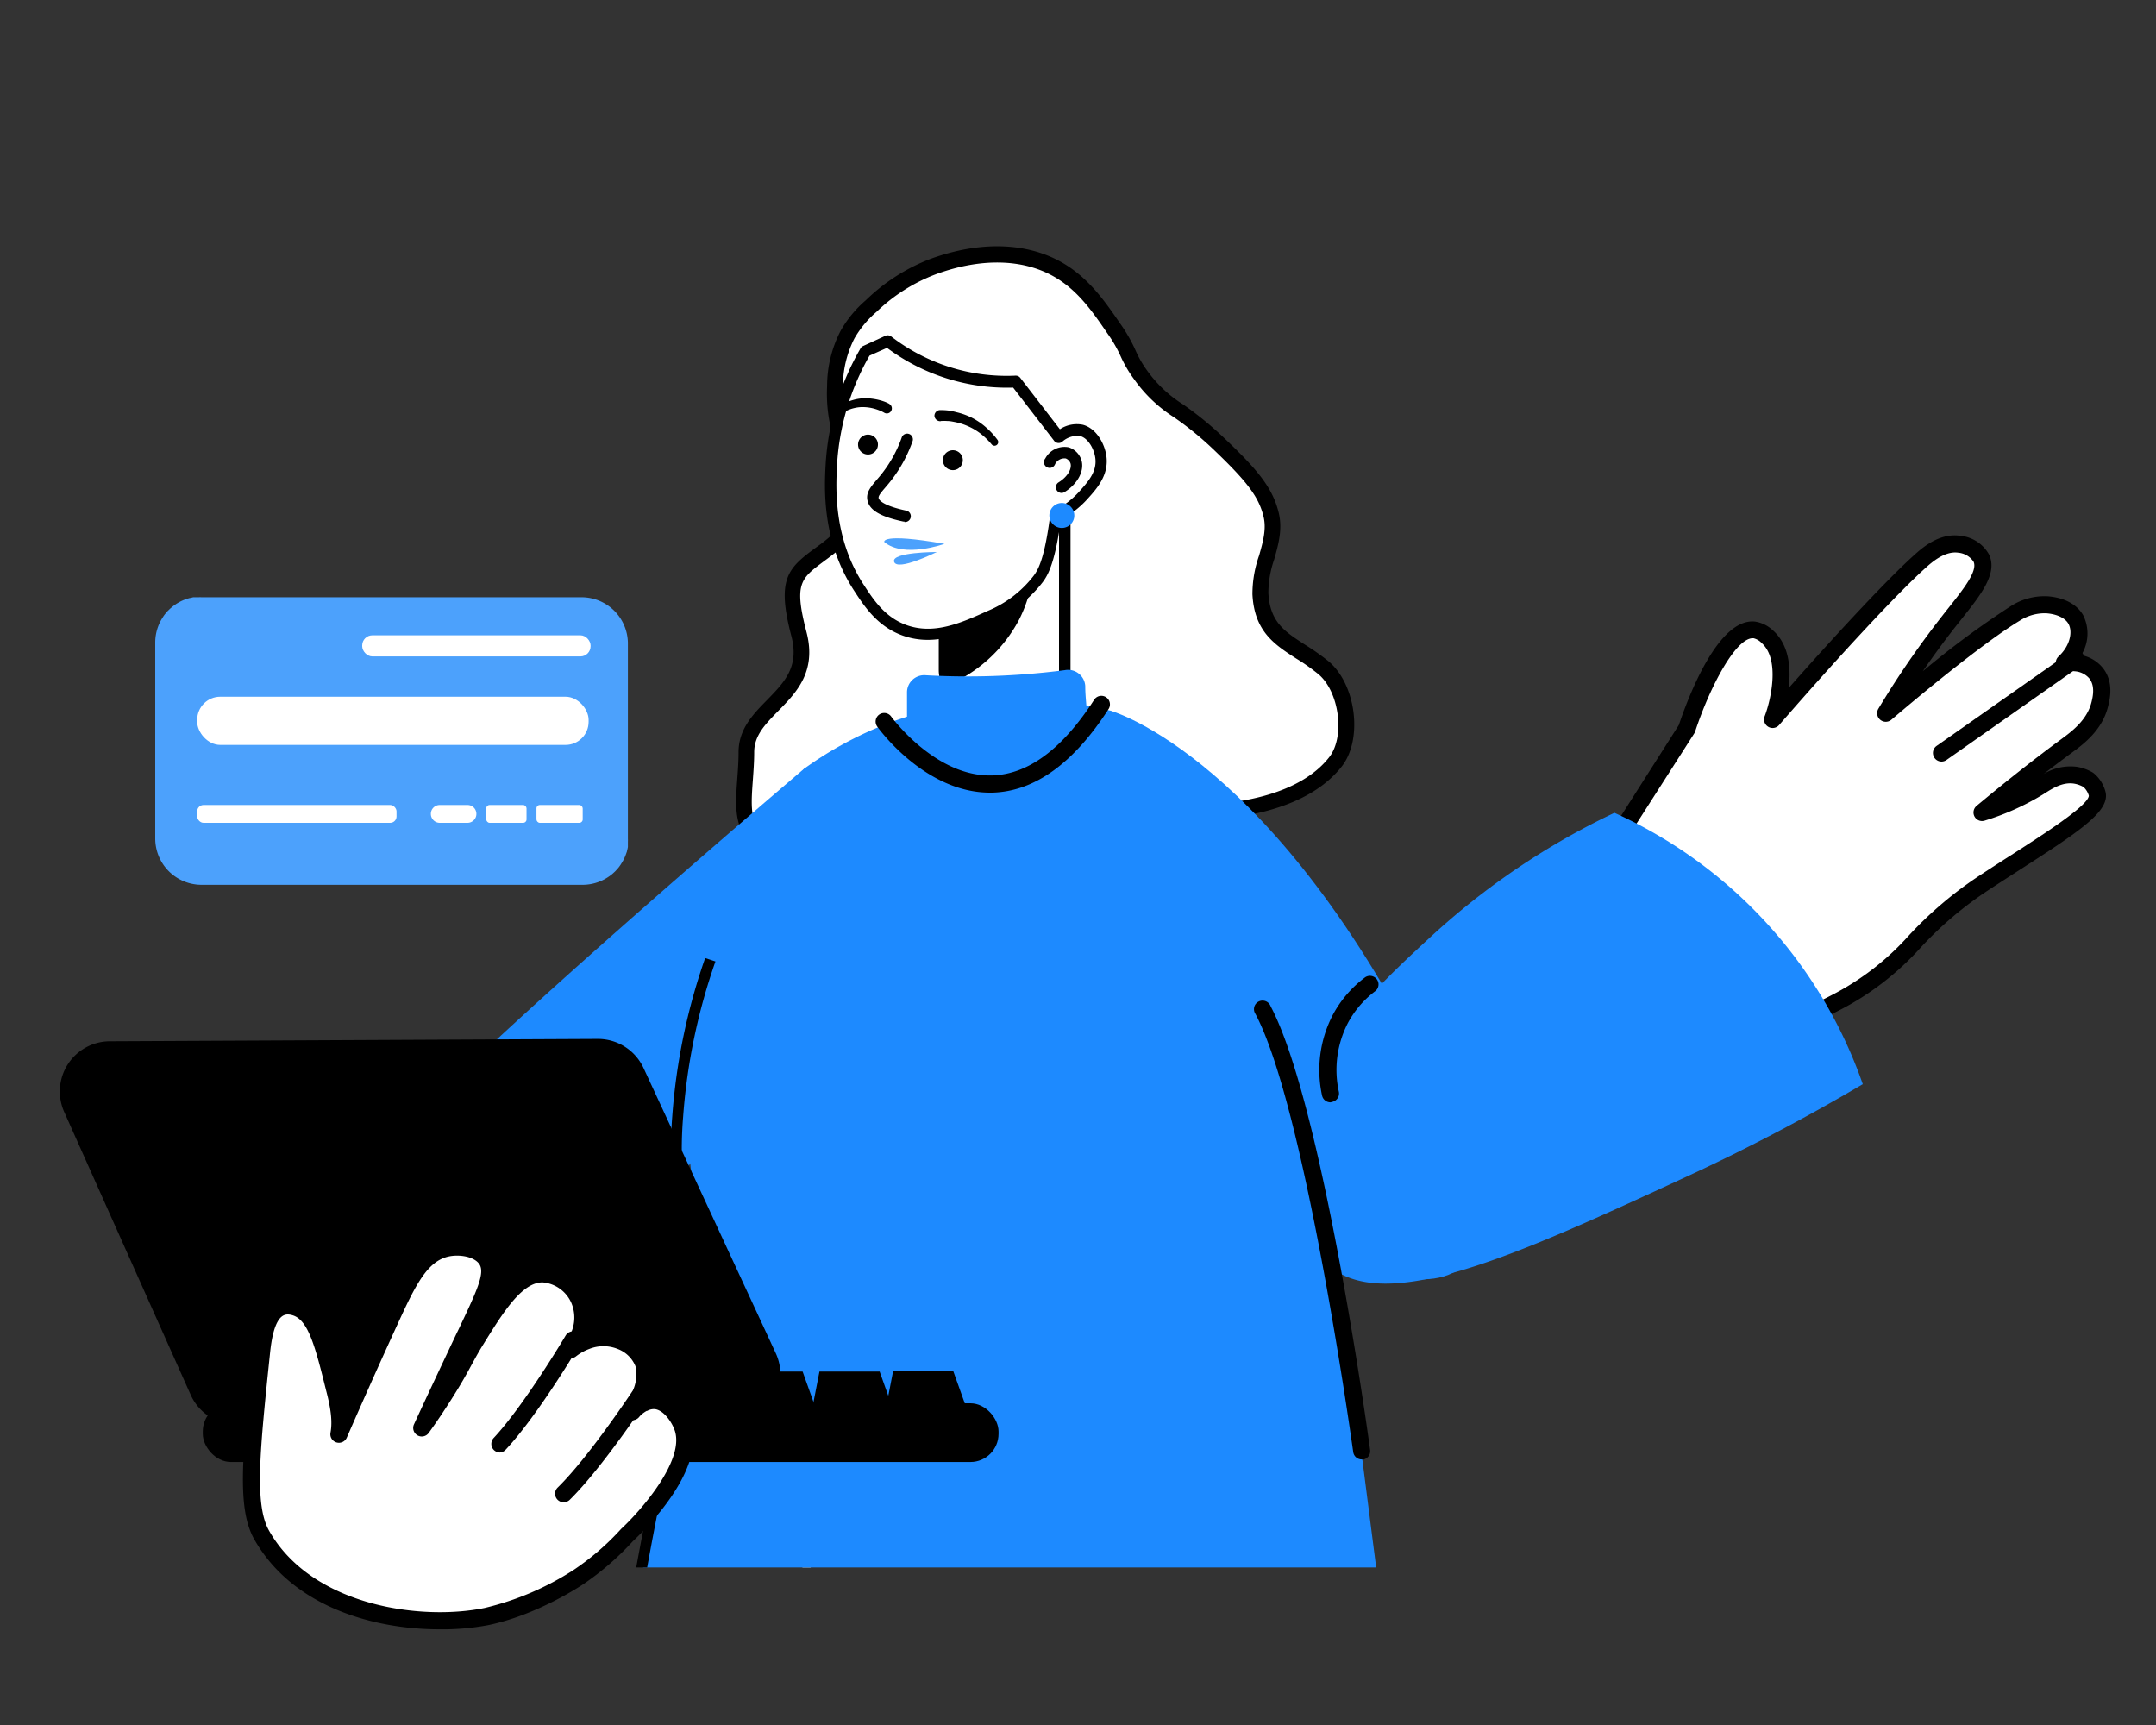
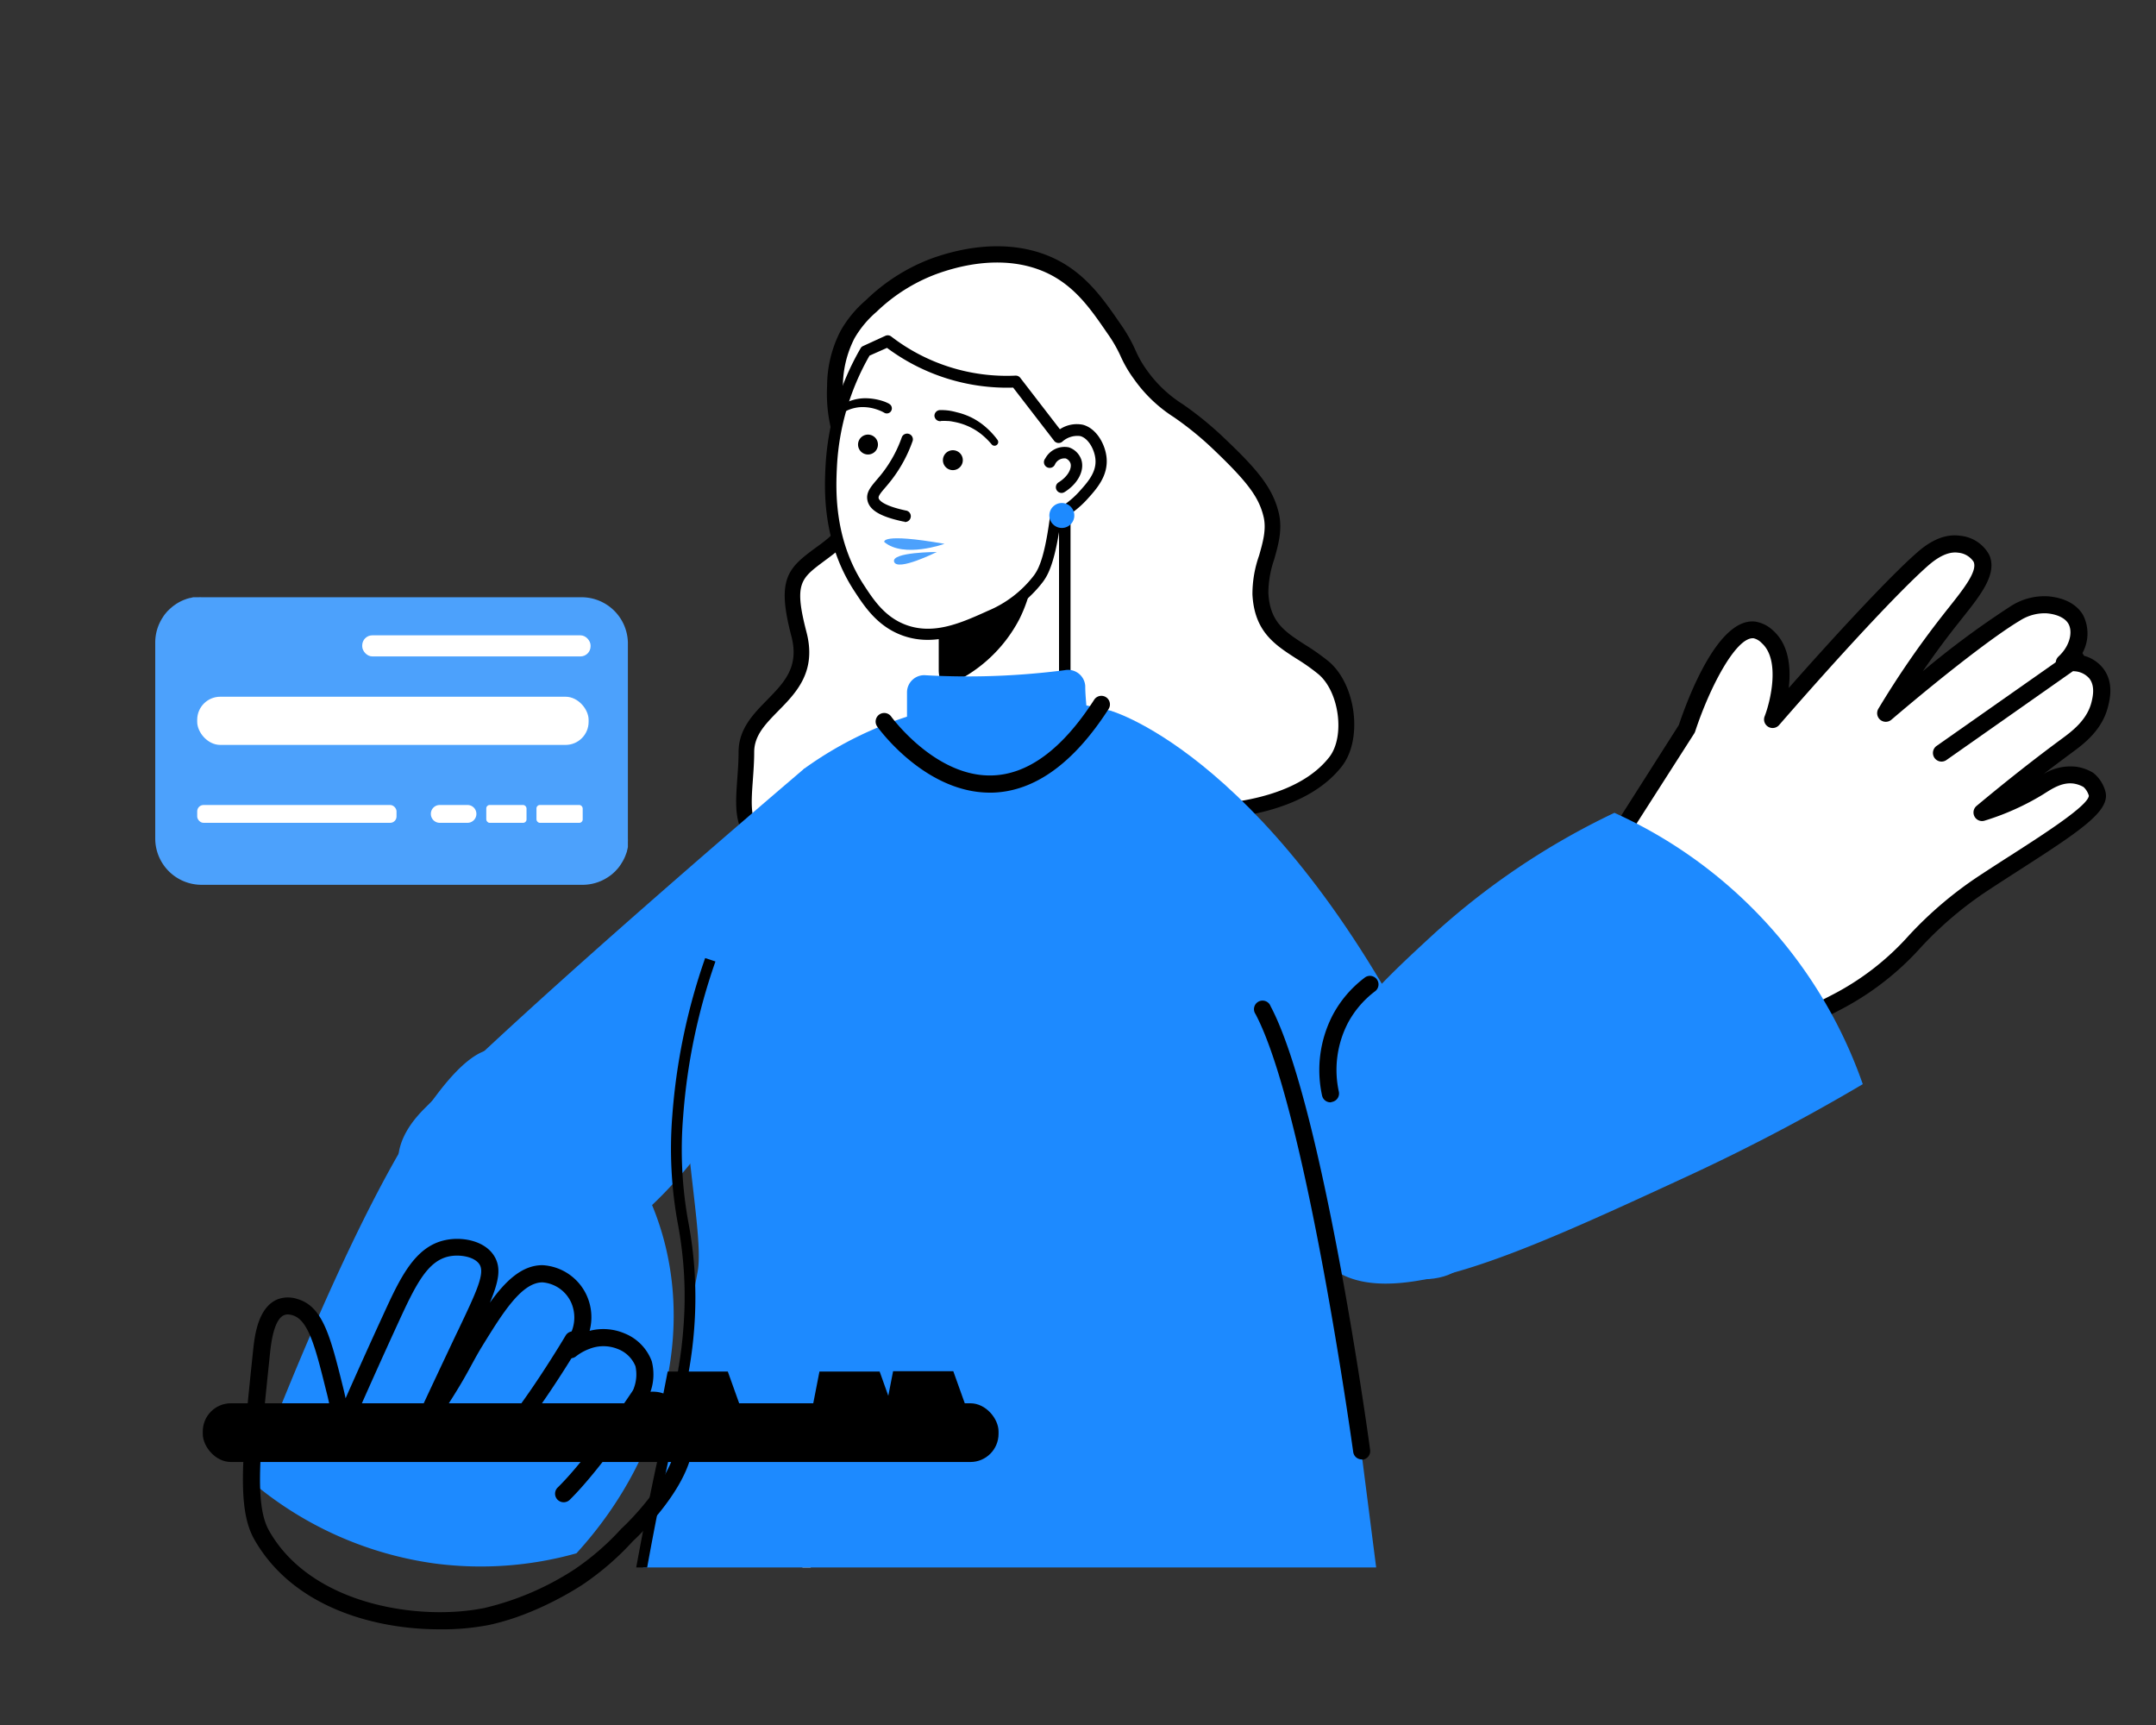
<svg xmlns="http://www.w3.org/2000/svg" data-name="Layer 1" viewBox="0 0 375 300" id="Girldoingshoppingpayment">
  <rect x="0" y="0" width="375" height="300" fill="#333333" stroke="none" />
  <defs>
    <clipPath id="a">
      <path fill="none" d="M3 16.64h369V272.6H3z" />
    </clipPath>
  </defs>
  <g clip-path="url(#a)" fill="#000000" class="color000000 svgShape">
    <path fill="#ffffff" d="M232.32 132.45c-5 6.44-14.89 8.44-22.59 8.78-8.87.4-17.2-5.48-21.91-12.86-2.43-3.79-2.39-8.14-4-12.33a154.48 154.48 0 0 1-5.24-14.65c-1.41-5.22-3.12-17.32-.48-25.1-5.56-1.12-15.24-1.28-31.52.4a24.93 24.93 0 0 1-1.37-9.53 19.55 19.55 0 0 1 2.18-9 19 19 0 0 1 4.12-5 31.6 31.6 0 0 1 10.84-6.85c2.15-.78 12.69-4.61 21.69.58 4.39 2.52 7.06 6.42 9.71 10.27 2.84 4.15 2.19 4.65 4.56 8 4 5.61 6.7 5.49 13.3 11.71 6.09 5.75 8.5 8.73 9.44 12.65 1.12 4.6-2.07 8.91-1.82 13.7.41 7.84 5.93 8.68 11 12.87 4.17 3.49 5.39 12.14 2.09 16.36Z" class="colorffffff svgShape" />
    <path d="M208.92 142.63c-8.31 0-17-5.23-22.25-13.52a23.17 23.17 0 0 1-2.81-7.83 34.87 34.87 0 0 0-1.31-4.75c-.45-1.2-.91-2.38-1.36-3.54a106.43 106.43 0 0 1-3.92-11.25c-1.48-5.48-2.91-16.55-.9-24.36-6.23-.94-16.18-.71-29.63.67a1.37 1.37 0 0 1-1.44-.91 26.12 26.12 0 0 1-1.44-10 20.94 20.94 0 0 1 2.35-9.61 20 20 0 0 1 4.38-5.31A33 33 0 0 1 161.9 45c8.58-3.11 16.69-2.87 22.85.67 4.66 2.69 7.45 6.76 10.15 10.69a27 27 0 0 1 2.62 4.6 18.23 18.23 0 0 0 1.93 3.38 22.14 22.14 0 0 0 6.26 5.95 59.2 59.2 0 0 1 6.87 5.56c5.92 5.59 8.75 8.84 9.83 13.32.7 2.88-.06 5.57-.8 8.16a18.07 18.07 0 0 0-1 5.79c.27 5.07 2.83 6.71 6.37 9a39.81 39.81 0 0 1 4.1 2.89c4.79 4 6 13.55 2.31 18.27-5.81 7.43-17.28 9-23.61 9.31ZM167 74.07a59.08 59.08 0 0 1 11.38.88 1.37 1.37 0 0 1 1 1.78c-2.46 7.25-1 18.75.5 24.3a107.37 107.37 0 0 0 3.82 11c.46 1.17.93 2.35 1.38 3.57a37 37 0 0 1 1.42 5.11 20.89 20.89 0 0 0 2.44 7c5 7.77 13.05 12.57 20.69 12.23 5.85-.26 16.43-1.69 21.57-8.26 2.79-3.57 1.75-11.41-1.91-14.45a35.27 35.27 0 0 0-3.83-2.7c-3.74-2.41-7.28-4.68-7.62-11.15a20.19 20.19 0 0 1 1.16-6.77c.67-2.36 1.3-4.58.77-6.77-.83-3.44-2.86-6.13-9.05-12a55.57 55.57 0 0 0-6.58-5.31 24.7 24.7 0 0 1-6.9-6.6 21.45 21.45 0 0 1-2.24-3.79 23.78 23.78 0 0 0-2.37-4.14c-2.64-3.85-5.14-7.49-9.25-9.86-5.45-3.14-12.74-3.31-20.54-.47a30.22 30.22 0 0 0-10.38 6.56 17.72 17.72 0 0 0-3.85 4.63 18.35 18.35 0 0 0-2 8.39 23.53 23.53 0 0 0 1 8c7.56-.8 14.06-1.18 19.39-1.18Zm65.31 58.38Z" fill="#000000" class="color000000 svgShape" />
    <path fill="#ffffff" d="M149.24 81.72s1.14 8.56-4.56 13.12-8.57 4.57-5.71 15.42-9.14 12.55-9.14 20.55-2.85 15.41 6.28 16 35.39 4.56 42.24-2.29-17.69-62.8-29.11-62.8Z" class="colorffffff svgShape" />
    <path d="M160.79 149.85c-6.46 0-13.38-.66-19-1.19-2.29-.22-4.27-.41-5.76-.5-2.86-.18-4.89-1-6.2-2.5-2.16-2.47-1.88-6.25-1.59-10.25.11-1.5.22-3 .22-4.6 0-4 2.52-6.59 4.95-9.06 3-3.08 5.65-5.75 4.23-11.14-2.58-9.82-.64-11.75 4-15.18.67-.49 1.4-1 2.19-1.66 5-4 4.07-11.8 4.06-11.88a1.38 1.38 0 0 1 1.36-1.55c8.27 0 19.43 21.62 24.72 34.4 2.48 6 10.2 25.9 5.37 30.74-3.41 3.39-10.64 4.37-18.55 4.37Zm-10.08-66.4c0 3-.61 8.81-5.18 12.47-.81.65-1.57 1.21-2.26 1.72-4 3-5.19 3.84-3 12.27 1.81 6.91-1.77 10.55-4.93 13.76-2.23 2.28-4.16 4.24-4.16 7.14 0 1.65-.12 3.25-.23 4.8-.26 3.56-.49 6.63.92 8.24.8.92 2.21 1.44 4.3 1.57 1.54.09 3.54.28 5.85.5 10.51 1 30.08 2.87 35.33-2.39 2-1.94.52-12.1-6-27.74-6.82-16.63-15.47-30-20.64-32.34Z" fill="#000000" class="color000000 svgShape" />
    <path fill="#ffffff" d="M185.2 81.67v34.81c0 3.53-3.49 6.49-8.11 6.91a26.15 26.15 0 0 1-4.69 0h-.11c-4.59-.4-8-3.39-8-6.89V81.67Z" class="colorffffff svgShape" />
    <path d="M179.79 94.52a24.41 24.41 0 0 1-2.5 13.18 25.05 25.05 0 0 1-13 11.69v-13.46a71.56 71.56 0 0 0 15.51-11.41Z" fill="#000000" class="color000000 svgShape" />
    <path d="M174.66 124.49c-.79 0-1.57 0-2.35-.1h-.12c-5.07-.45-8.91-3.84-8.91-7.88V81.67a1 1 0 0 1 1-1h20.92a1 1 0 0 1 1 1v34.81c0 4-3.87 7.44-9 7.9-.86.08-1.7.11-2.54.11Zm-9.39-41.83v33.84c0 3 3 5.55 7.11 5.9h.1a25.27 25.27 0 0 0 4.52 0c4.11-.37 7.2-2.91 7.2-5.92V82.66Z" fill="#000000" class="color000000 svgShape" />
    <path fill="#ffffff" d="M276.79 152.76a35.22 35.22 0 0 0 9.11 16.4 35.74 35.74 0 0 0 21.34 10.19c.68-.21 1.62-.51 2.71-.89a68.49 68.49 0 0 0 9.24-4c13.29-7 13-12.36 26-20.94 10.18-6.71 20.36-12.48 19.62-15.43a4.8 4.8 0 0 0-1.53-2.41 6.35 6.35 0 0 0-2.23-.83c-2.69-.44-4.91 1.11-6.49 2.09a42.18 42.18 0 0 1-9.78 4.39c6.29-5.23 11-8.88 14.64-11.53 1.88-1.39 4.94-3.59 5.85-7.34.24-1 .84-3.47-.67-5.37a5.27 5.27 0 0 0-3.63-1.81 7.48 7.48 0 0 0-1.89 0 8.85 8.85 0 0 0 1.1-1.21c1.55-2.09 1.89-4.58.9-6.33-1.29-2.28-4.41-2.51-5-2.55a9.31 9.31 0 0 0-5.45 1.47c-4.06 2.41-12.28 8.62-22.59 17.4a156.13 156.13 0 0 1 11-16c3.57-4.55 6.92-8.27 5.68-11a5.07 5.07 0 0 0-3.82-2.43c-2.89-.43-5.4 1.68-6.83 3-4.5 4.05-13.9 14-25.66 27.51.16-.42 3.75-10.25-.91-14.39a4.34 4.34 0 0 0-2.3-1.18c-5.71-.6-11.43 16.27-11.74 17.21Z" class="colorffffff svgShape" />
    <path d="M307.24 180.84h-.16a36.36 36.36 0 0 1-31.74-27.72 1.51 1.51 0 0 1 .2-1.15L292 126.1c1.56-4.64 6.81-18.71 13.26-18a5.77 5.77 0 0 1 3.13 1.55c2.83 2.51 3.13 6.61 2.73 10 9.41-10.65 17.57-19.3 21.86-23.15 1.29-1.16 4.31-3.88 8-3.32a6.42 6.42 0 0 1 5 3.29c1.49 3.28-1.41 6.93-4.77 11.15l-1.1 1.39q-2.91 3.7-5.67 7.73a153.64 153.64 0 0 1 15.36-11.36 10.82 10.82 0 0 1 6.32-1.68c2.92.22 5.13 1.39 6.22 3.31a7.08 7.08 0 0 1-.34 6.92 6.4 6.4 0 0 1 3.73 2.21c2 2.47 1.23 5.51.95 6.65-1 4.22-4.35 6.67-6.34 8.13q-2.4 1.77-4.9 3.7a8.91 8.91 0 0 1 5.81-1.26 8 8 0 0 1 2.76 1l.14.1a6.22 6.22 0 0 1 2.06 3.23c.84 3.3-4.19 6.7-14.72 13.46-1.79 1.16-3.66 2.35-5.52 3.58a63.26 63.26 0 0 0-11.84 10 49.33 49.33 0 0 1-14.27 11 71.72 71.72 0 0 1-9.43 4.11c-1.12.4-2.08.7-2.78.92a1.54 1.54 0 0 1-.41.08ZM278.4 153a33.53 33.53 0 0 0 8.6 15.11 34.05 34.05 0 0 0 20.14 9.72c.63-.19 1.43-.46 2.36-.78a67.6 67.6 0 0 0 9-3.94 46.25 46.25 0 0 0 13.5-10.4 66.76 66.76 0 0 1 12.34-10.46c1.87-1.23 3.74-2.44 5.55-3.59 5.63-3.62 13.34-8.57 13.43-10.28a3.29 3.29 0 0 0-.93-1.51 5 5 0 0 0-1.61-.58c-2-.32-3.72.79-5.13 1.68l-.33.21a44.48 44.48 0 0 1-10.12 4.54 1.49 1.49 0 0 1-1.4-2.57c5.37-4.47 10.18-8.25 14.7-11.58 1.85-1.36 4.52-3.33 5.29-6.49.2-.83.67-2.76-.39-4.09a3.68 3.68 0 0 0-2.62-1.25 6.14 6.14 0 0 0-1.49 0 1.49 1.49 0 0 1-1.24-2.57 7.75 7.75 0 0 0 .9-1c1.18-1.58 1.5-3.47.81-4.7-.58-1-2-1.67-3.85-1.81a8 8 0 0 0-4.58 1.27c-4.33 2.58-12.91 9.19-22.38 17.26a1.5 1.5 0 0 1-2.25-1.91 158.27 158.27 0 0 1 11.08-16.12q.56-.72 1.11-1.41c2.63-3.31 5.12-6.44 4.38-8.06a3.59 3.59 0 0 0-2.68-1.57c-2.33-.34-4.63 1.71-5.61 2.59-4.79 4.3-14.57 14.78-25.53 27.38a1.49 1.49 0 0 1-2.52-1.51c1-2.56 2.77-9.83-.51-12.74A2.87 2.87 0 0 0 305 111h-.15c-2.9 0-7.34 8.15-10 16.2a1.66 1.66 0 0 1-.15.33Z" fill="#000000" class="color000000 svgShape" />
    <path d="M337.69 132.45a1.5 1.5 0 0 1-.86-2.72l23.36-16.4a1.49 1.49 0 0 1 1.72 2.44l-23.36 16.41a1.51 1.51 0 0 1-.86.27Z" fill="#000000" class="color000000 svgShape" />
    <path fill="#1d8aff" d="M43.73 257.67s25.48-69.16 40.48-74.86c12.23-4.64 24.61 15.7 29.22 26.8 8 19.31 3 42.85-13.17 60.53a61.58 61.58 0 0 1-24.51 1.79 62.52 62.52 0 0 1-32.02-14.26Z" class="color7ae3f4 svgShape" />
    <path fill="#1d8aff" d="M139.91 133.65C136 137 93 173.59 73.79 192.83c-1.59 1.6-4.53 4.91-4.53 9 0 12.08 23.68 20.88 32.28 16.4 21-11 33.46-39.15 35.6-46.7a95.79 95.79 0 0 0 2.77-37.88Z" class="color7ae3f4 svgShape" />
    <path d="M110.73 276c-1.92 18-4.51 45.8-6.1 79.9-2.74 58.51-.76 97.83.57 153.79.85 35.4 1.67 87.09 1.16 150.91l58.86 2.31q6.28-311.64 10.39-311.63t6.06 312.78l61.46-3.46c-2.85-164.63-1.84-232.86-.07-262.86a464.47 464.47 0 0 0-1.95-93.49l-2.89-23.09Z" fill="#000000" class="color000000 svgShape" />
    <path fill="#f8fbfe" d="M129.81 661.49c-2.77-179.47 9.89-391.08 10-393.2l1.44.09c-.13 2.11-12.79 213.67-10 393.08ZM199.85 663c-2.57-48.85 3.12-374 3.17-377.33h1.44c-.06 3.28-5.74 328.43-3.17 377.22Z" class="colorf8fafe svgShape" />
    <path fill="#1d8aff" d="m241.27 287.51-131.71.5c1.11-8.14 3-20.54 5.78-35.65 4.39-23.44 4.41-22.47 6-31.2 1.44-7.79-5.48-33.48-.28-47.32s7.49-19.63 7.49-19.63l11.26-20.48a64.3 64.3 0 0 1 12.06-6.87l.56-.24c.5-.21 1-.42 1.53-.62l.32-.13a63.77 63.77 0 0 1 36-2.92l.38.08.31.07h.06c.83.18 1.59.36 2.27.53q12.12 17.46 24.23 34.91l2.58 4.3 6.57 11q7.32 56.84 14.59 113.67Z" class="color7ae3f4 svgShape" />
    <path fill="#ffffff" d="M144.59 80.9a44.52 44.52 0 0 1 5.95-19.82l3.86-1.77a33.81 33.81 0 0 0 22.27 7l7.46 9.69a4.8 4.8 0 0 1 4-1.17c1.88.5 3.19 2.85 3.38 4.87.26 2.73-1.56 4.74-3.12 6.46a15.71 15.71 0 0 1-4.76 3.57c-.09.67-.18 1.31-.27 1.91-.79 5.25-1.68 7.33-2.38 8.45-.18.29-.33.49-.42.62a21.14 21.14 0 0 1-8.35 6.39c-4.64 2.09-9.7 4.37-14.91 2.48-4.06-1.47-6.18-4.73-7.95-7.45-5.35-8.21-4.98-17.03-4.76-21.23Z" class="colorffffff svgShape" />
    <path d="M152.68 77.6a1.73 1.73 0 1 1-1.47-2 1.73 1.73 0 0 1 1.47 2ZM167.44 80.32a1.73 1.73 0 1 1-1.46-2 1.72 1.72 0 0 1 1.46 2ZM163.61 73.22a9.43 9.43 0 0 1 1.19 0c.41 0 .83.09 1.25.17a10.91 10.91 0 0 1 2.41.77 10.56 10.56 0 0 1 2.18 1.32 13 13 0 0 1 1.84 1.8.64.64 0 0 0 1-.81 13.52 13.52 0 0 0-1.95-2.12 11.68 11.68 0 0 0-2.39-1.65 12 12 0 0 0-2.73-1 11.47 11.47 0 0 0-1.41-.3 10.78 10.78 0 0 0-1.54-.08 1 1 0 0 0-.93 1 1 1 0 0 0 1 .93h.1ZM154.67 70.23a6.77 6.77 0 0 0-1-.44 10.1 10.1 0 0 0-3.17-.53 7.74 7.74 0 0 0-2.14.31 8.24 8.24 0 0 0-2 .86.64.64 0 0 0-.24.87.63.63 0 0 0 .83.26h.06a6.26 6.26 0 0 1 1.66-.61 6.18 6.18 0 0 1 1.77-.14 7.46 7.46 0 0 1 1.75.3 8.57 8.57 0 0 1 .85.3 5.38 5.38 0 0 1 .76.37.87.87 0 0 0 1.2-.31.88.88 0 0 0-.31-1.21ZM109.94 288l-1.87-.28c1-6.18 2.08-12.47 3.25-18.68 2.38-12.69 4-19.49 5.19-24.45a70.49 70.49 0 0 0 2.36-13.73 68.22 68.22 0 0 0-.94-17.87 72 72 0 0 1-1-18.88 106.71 106.71 0 0 1 5.72-27.49l1.79.59a104.4 104.4 0 0 0-5.62 27 69.92 69.92 0 0 0 .93 18.46 70.48 70.48 0 0 1 1 18.28 73.62 73.62 0 0 1-2.4 14c-1.19 4.94-2.81 11.71-5.18 24.36-1.17 6.27-2.24 12.54-3.23 18.69Z" fill="#000000" class="color000000 svgShape" />
    <path fill="#1d8aff" d="M193.3 123.65s28.67 8.14 56.06 64.19-26.1 30-34.23 18.4-24.4-68.89-21.83-82.59Z" class="color7ae3f4 svgShape" />
    <path fill="#1d8aff" d="M228.48 190.49c3.37-11.73 10.74-18.69 20.49-27.68a128.48 128.48 0 0 1 31.83-21.45 81.1 81.1 0 0 1 43.2 47.19 343 343 0 0 1-31 16.25c-29 13.38-52.12 24.09-62.08 15.15-8.67-7.82-3.18-26.89-2.44-29.46ZM189 129.39c-.3.89-3 8.72-9.84 11-7.28 2.39-17.05-2.33-21.4-12.31v-7.8a3 3 0 0 1 3.32-2.84c3.12.17 6.46.24 10 .17a132.47 132.47 0 0 0 14.12-1.06 3 3 0 0 1 3.56 2.75c0 1.11.1 2.2.18 3.23s.15 1.75.21 2.55a12.34 12.34 0 0 1-.15 4.31Z" class="color7ae3f4 svgShape" />
    <path d="M161.37 111.28a12.78 12.78 0 0 1-4.4-.76c-4.38-1.59-6.63-5.06-8.45-7.85-5.61-8.65-5.13-17.88-4.92-21.82a45.71 45.71 0 0 1 6.08-20.27.9.9 0 0 1 .44-.4L154 58.4a1 1 0 0 1 1 .11 32.9 32.9 0 0 0 21.56 6.82 1 1 0 0 1 .9.38l6.89 8.94a5.35 5.35 0 0 1 4-.78c2.38.63 3.9 3.42 4.12 5.73.3 3.17-1.73 5.42-3.36 7.22a16.47 16.47 0 0 1-4.59 3.55c-.07.5-.13 1-.2 1.41-.86 5.66-1.85 7.76-2.53 8.84-.16.26-.31.46-.41.6a21.7 21.7 0 0 1-8.79 6.78c-3.42 1.57-7.23 3.28-11.22 3.28Zm-10.13-49.43A43.22 43.22 0 0 0 145.58 81c-.19 3.75-.65 12.53 4.61 20.64 1.74 2.67 3.71 5.7 7.46 7.06 4.83 1.75 9.58-.39 14.16-2.46a19.56 19.56 0 0 0 7.95-6.07 5.89 5.89 0 0 0 .38-.55c.59-.94 1.45-2.79 2.25-8.08.09-.59.18-1.22.26-1.89a1 1 0 0 1 .55-.77 14.59 14.59 0 0 0 4.47-3.34c1.51-1.67 3.08-3.41 2.86-5.7-.15-1.63-1.21-3.62-2.64-4a3.91 3.91 0 0 0-3.15 1 1 1 0 0 1-.93.15 1 1 0 0 1-.53-.42l-7.06-9.16a35 35 0 0 1-21.94-6.91Zm-6.65 19.05Z" fill="#000000" class="color000000 svgShape" />
    <path d="M184.65 85.73a1 1 0 0 1-.85-.47 1 1 0 0 1 .32-1.37c1.71-1.06 2.34-2.5 2.07-3.32a1.43 1.43 0 0 0-.82-.84 1.82 1.82 0 0 0-1.86 1 1 1 0 1 1-1.7-1 3.8 3.8 0 0 1 4.1-1.93 3.45 3.45 0 0 1 2.16 2.13c.62 1.87-.57 4.19-2.9 5.64a1 1 0 0 1-.52.16Z" fill="#000000" class="color000000 svgShape" />
    <path fill="#1d8aff" d="M186.83 90a2.17 2.17 0 1 1-1.83-2.5 2.17 2.17 0 0 1 1.83 2.5Z" class="color7ae3f4 svgShape" />
    <path d="M157.31 90.7a.76.76 0 0 1-.21 0c-4-.85-5.94-2-6.24-3.78-.22-1.3.59-2.24 1.6-3.44.33-.38.7-.81 1.08-1.31a22.08 22.08 0 0 0 3.33-6.17 1 1 0 0 1 1.88.66 24.31 24.31 0 0 1-3.63 6.74c-.41.53-.8 1-1.14 1.39-.71.83-1.22 1.43-1.16 1.81 0 .21.43 1.26 4.7 2.18a1 1 0 0 1-.21 2ZM236.84 253.81a1.49 1.49 0 0 1-1.47-1.29c-.09-.59-8.27-59.7-17-76.17A1.49 1.49 0 1 1 221 175c9 16.94 17 74.71 17.31 77.17a1.5 1.5 0 0 1-1.27 1.68ZM231.41 191.71a1.49 1.49 0 0 1-1.46-1.19 20.78 20.78 0 0 1 1.86-14 19.7 19.7 0 0 1 5.49-6.44 1.49 1.49 0 1 1 1.81 2.36 16.89 16.89 0 0 0-4.67 5.48 17.76 17.76 0 0 0-1.57 11.94 1.49 1.49 0 0 1-1.15 1.77 1.63 1.63 0 0 1-.31.08Z" fill="#000000" class="color000000 svgShape" />
    <path fill="#4ca1fc" d="M109.21 111.76v34.1a4.52 4.52 0 0 1 0 .52V147.29a4.75 4.75 0 0 1-.14.63c0 .15-.08.31-.13.46l-.15.41a7.57 7.57 0 0 1-.75 1.44 2.33 2.33 0 0 1-.17.26 5.48 5.48 0 0 1-.34.46c-.11.13-.21.25-.33.37a3.34 3.34 0 0 1-.32.33l-.34.31a7.16 7.16 0 0 1-.78.58 8 8 0 0 1-4.44 1.34H35.09a8.06 8.06 0 0 1-8.09-8.02v-34.1a8 8 0 0 1 1.34-4.44 5.64 5.64 0 0 1 .58-.78 3.39 3.39 0 0 1 .31-.34l.34-.33.37-.32c.11-.09.22-.18.34-.26l.11-.08.26-.18a7.92 7.92 0 0 1 1.45-.74l.41-.15.49-.14c.21 0 .42-.1.63-.13H34.54a4.43 4.43 0 0 1 .52 0h66.06a8.06 8.06 0 0 1 8.09 7.89Z" class="colorfc4c77 svgShape" />
    <rect width="39.72" height="3.67" x="63" y="110.49" fill="#ffffff" rx="1.76" class="colorffffff svgShape" />
    <rect width="34.67" height="3.1" x="34.3" y="140" fill="#ffffff" rx="1.1" class="colorffffff svgShape" />
    <path fill="#ffffff" d="M76.49 140h4.82a1.54 1.54 0 0 1 1.55 1.55 1.55 1.55 0 0 1-1.55 1.55h-4.82a1.55 1.55 0 0 1-1.55-1.55 1.54 1.54 0 0 1 1.55-1.55Z" class="colorffffff svgShape" />
    <rect width="7" height="3.1" x="84.58" y="140" fill="#ffffff" rx=".58" class="colorffffff svgShape" />
    <rect width="8.04" height="3.1" x="93.31" y="140" fill="#ffffff" rx=".58" class="colorffffff svgShape" />
    <rect width="68.08" height="8.38" x="34.3" y="121.17" fill="#ffffff" rx="4.01" class="colorffffff svgShape" />
    <path d="M172.17 137.85c-11.21 0-19.25-11-19.59-11.49a1.49 1.49 0 0 1 2.43-1.74c.07.1 7.67 10.51 17.52 10.24 6.28-.16 12.26-4.59 17.78-13.16a1.49 1.49 0 1 1 2.51 1.61c-6.09 9.46-12.9 14.35-20.23 14.54Z" fill="#000000" class="color000000 svgShape" />
    <path fill="#4ca1fc" d="M153.81 94.27s-.76-1.66 10.47.31c0 0-7.05 2.55-10.47-.31ZM162.94 96s-6.85 3.42-7.42 1.71 7.42-1.71 7.42-1.71Z" class="colorfc4c77 svgShape" />
  </g>
  <path d="m168.35 245.57-2.54-7.1h-10.47l-1.46 7.48 14.47-.38z" fill="#000000" class="color000000 svgShape" />
  <path d="m155.53 245.63-2.53-7.1h-10.47l-1.46 7.48 14.46-.38z" fill="#000000" class="color000000 svgShape" />
-   <path d="m142.14 245.63-2.54-7.1h-10.47l-1.46 7.48 14.47-.38z" fill="#000000" class="color000000 svgShape" />
  <path d="m129.13 245.63-2.54-7.1h-10.46l-1.46 7.48 14.46-.38z" fill="#000000" class="color000000 svgShape" />
  <rect width="138.41" height="10.21" x="35.27" y="244.05" rx="4.89" transform="rotate(180 104.475 249.155)" fill="#000000" class="color000000 svgShape" />
-   <path d="m11.17 193.39 22 49.2a8.74 8.74 0 0 0 8 5.16H127a8.74 8.74 0 0 0 7.93-12.41l-23-49.6a8.75 8.75 0 0 0-8-5.06l-84.85.41a8.73 8.73 0 0 0-7.91 12.3Z" fill="#000000" class="color000000 svgShape" />
-   <path fill="#ffffff" d="M118.82 248.34c2.29 7.44-9.77 18.58-9.77 18.58a47 47 0 0 1-8.4 7.27 50.93 50.93 0 0 1-16.05 6.91c-11.59 2.38-31.27-.29-39.11-14.18-2.79-4.94-1.87-13.89 0-31.78.26-2.43.8-6.82 3.42-7.82a3.8 3.8 0 0 1 2.45 0c3.57 1.06 4.83 6.1 6.84 14.18.78 3.12 1.19 5.61.78 7.89 2.55-5.85 5.55-12.61 9-20.11 3-6.42 5.26-11.26 9.78-12.23 2.35-.5 5.52 0 6.84 2 1.59 2.34-.14 5.78-3.91 13.69-1.7 3.55-4.23 8.92-7.33 15.64 1-1.34 2.33-3.36 3.91-5.86 3-4.82 3.51-6.27 5.38-9.29 3.8-6.17 7.24-11.76 11.73-11.74a7.5 7.5 0 0 1 6.35 4.4 8 8 0 0 1-.09 6.62 9.83 9.83 0 0 1-1.37 2.18 9.93 9.93 0 0 1 2.7-1.52 8.14 8.14 0 0 1 6.1.06c.44.19 3.13 1.36 3.91 3.91a8.29 8.29 0 0 1-.32 4.77 17.36 17.36 0 0 1-1.66 3.49 5.62 5.62 0 0 1 1.14-1.05 6.47 6.47 0 0 1 .7-.42 3.92 3.92 0 0 1 2.06-.48c2.45.17 4.33 2.98 4.92 4.89Z" class="colorffffff svgShape" />
  <path d="M76.42 283.36c-11.25 0-25.52-3.82-32.23-15.71-3-5.38-2.08-14.5-.18-32.66.26-2.5.8-7.7 4.37-9.06a5.21 5.21 0 0 1 3.4 0c4.39 1.3 5.7 6.55 7.87 15.25.17.68.32 1.34.46 2 2.14-4.84 4.32-9.68 6.52-14.46 2.93-6.39 5.47-11.92 10.82-13.05 2.88-.62 6.68.07 8.38 2.57 1.41 2.07 1 4.43-.62 8.31 2.7-3.76 5.56-6.52 9.14-6.52a9 9 0 0 1 7.7 5.27 9.18 9.18 0 0 1 .5 6.15 9.45 9.45 0 0 1 6.07.44 8.36 8.36 0 0 1 4.74 4.84 9.16 9.16 0 0 1-.22 5.32 4.94 4.94 0 0 1 .86 0c3.28.22 5.51 3.67 6.21 5.93 2.46 8-8.63 18.66-10.15 20.07a48.52 48.52 0 0 1-8.61 7.46c-.33.22-8 5.37-16.59 7.13a42.88 42.88 0 0 1-8.44.72ZM50.07 228.6a1.69 1.69 0 0 0-.62.11c-1.86.71-2.32 5.13-2.48 6.59-1.77 17-2.75 26.33-.18 30.89 7.39 13.08 26.38 15.74 37.51 13.45A49.49 49.49 0 0 0 99.82 273a44.93 44.93 0 0 0 8.12-7l.09-.1c3.17-2.92 11-11.68 9.37-17-.48-1.54-2-3.73-3.57-3.84a2.37 2.37 0 0 0-1.26.31h-.09a4 4 0 0 0-.46.29 3.9 3.9 0 0 0-.83.75 1.49 1.49 0 0 1-2.43-1.72 15.62 15.62 0 0 0 1.46-3.14v-.06a6.76 6.76 0 0 0 .31-3.88 5.37 5.37 0 0 0-3.07-3 6.64 6.64 0 0 0-5 0 8.52 8.52 0 0 0-2.29 1.29 1.49 1.49 0 0 1-2.07-2.12 7.57 7.57 0 0 0 1.15-1.83 6.48 6.48 0 0 0 .11-5.39 6 6 0 0 0-5-3.54c-3.64 0-6.94 5.35-10.43 11-.77 1.25-1.28 2.2-1.88 3.29-.81 1.5-1.73 3.19-3.51 6-1.27 2-2.6 4-4 5.93a1.49 1.49 0 0 1-2.54-1.52c2.51-5.44 5-10.71 7.34-15.66l.39-.8c3.12-6.57 4.7-9.86 3.64-11.41-.91-1.33-3.46-1.73-5.3-1.34-3.69.79-5.73 4.84-8.74 11.39s-6.07 13.38-9 20.09a1.49 1.49 0 0 1-2.84-.86c.37-2 0-4.38-.76-7.27-1.84-7.4-3.06-12.29-5.82-13.11a2.91 2.91 0 0 0-.84-.15Z" fill="#000000" class="color000000 svgShape" />
-   <path d="M86.94 252.61a1.5 1.5 0 0 1-1.09-2.51c5.3-5.65 12.48-17.73 12.55-17.86a1.51 1.51 0 0 1 2-.52 1.49 1.49 0 0 1 .52 2c-.3.51-7.42 12.49-12.94 18.37a1.48 1.48 0 0 1-1.04.52ZM98 261.26a1.49 1.49 0 0 1-1-2.56c5.54-5.41 13.26-17.16 13.34-17.27a1.49 1.49 0 0 1 2.49 1.63c-.32.49-8 12.14-13.74 17.78a1.5 1.5 0 0 1-1.09.42Z" fill="#000000" class="color000000 svgShape" />
+   <path d="M86.94 252.61a1.5 1.5 0 0 1-1.09-2.51c5.3-5.65 12.48-17.73 12.55-17.86a1.51 1.51 0 0 1 2-.52 1.49 1.49 0 0 1 .52 2c-.3.51-7.42 12.49-12.94 18.37a1.48 1.48 0 0 1-1.04.52ZM98 261.26a1.49 1.49 0 0 1-1-2.56c5.54-5.41 13.26-17.16 13.34-17.27a1.49 1.49 0 0 1 2.49 1.63c-.32.49-8 12.14-13.74 17.78a1.5 1.5 0 0 1-1.09.42" fill="#000000" class="color000000 svgShape" />
</svg>